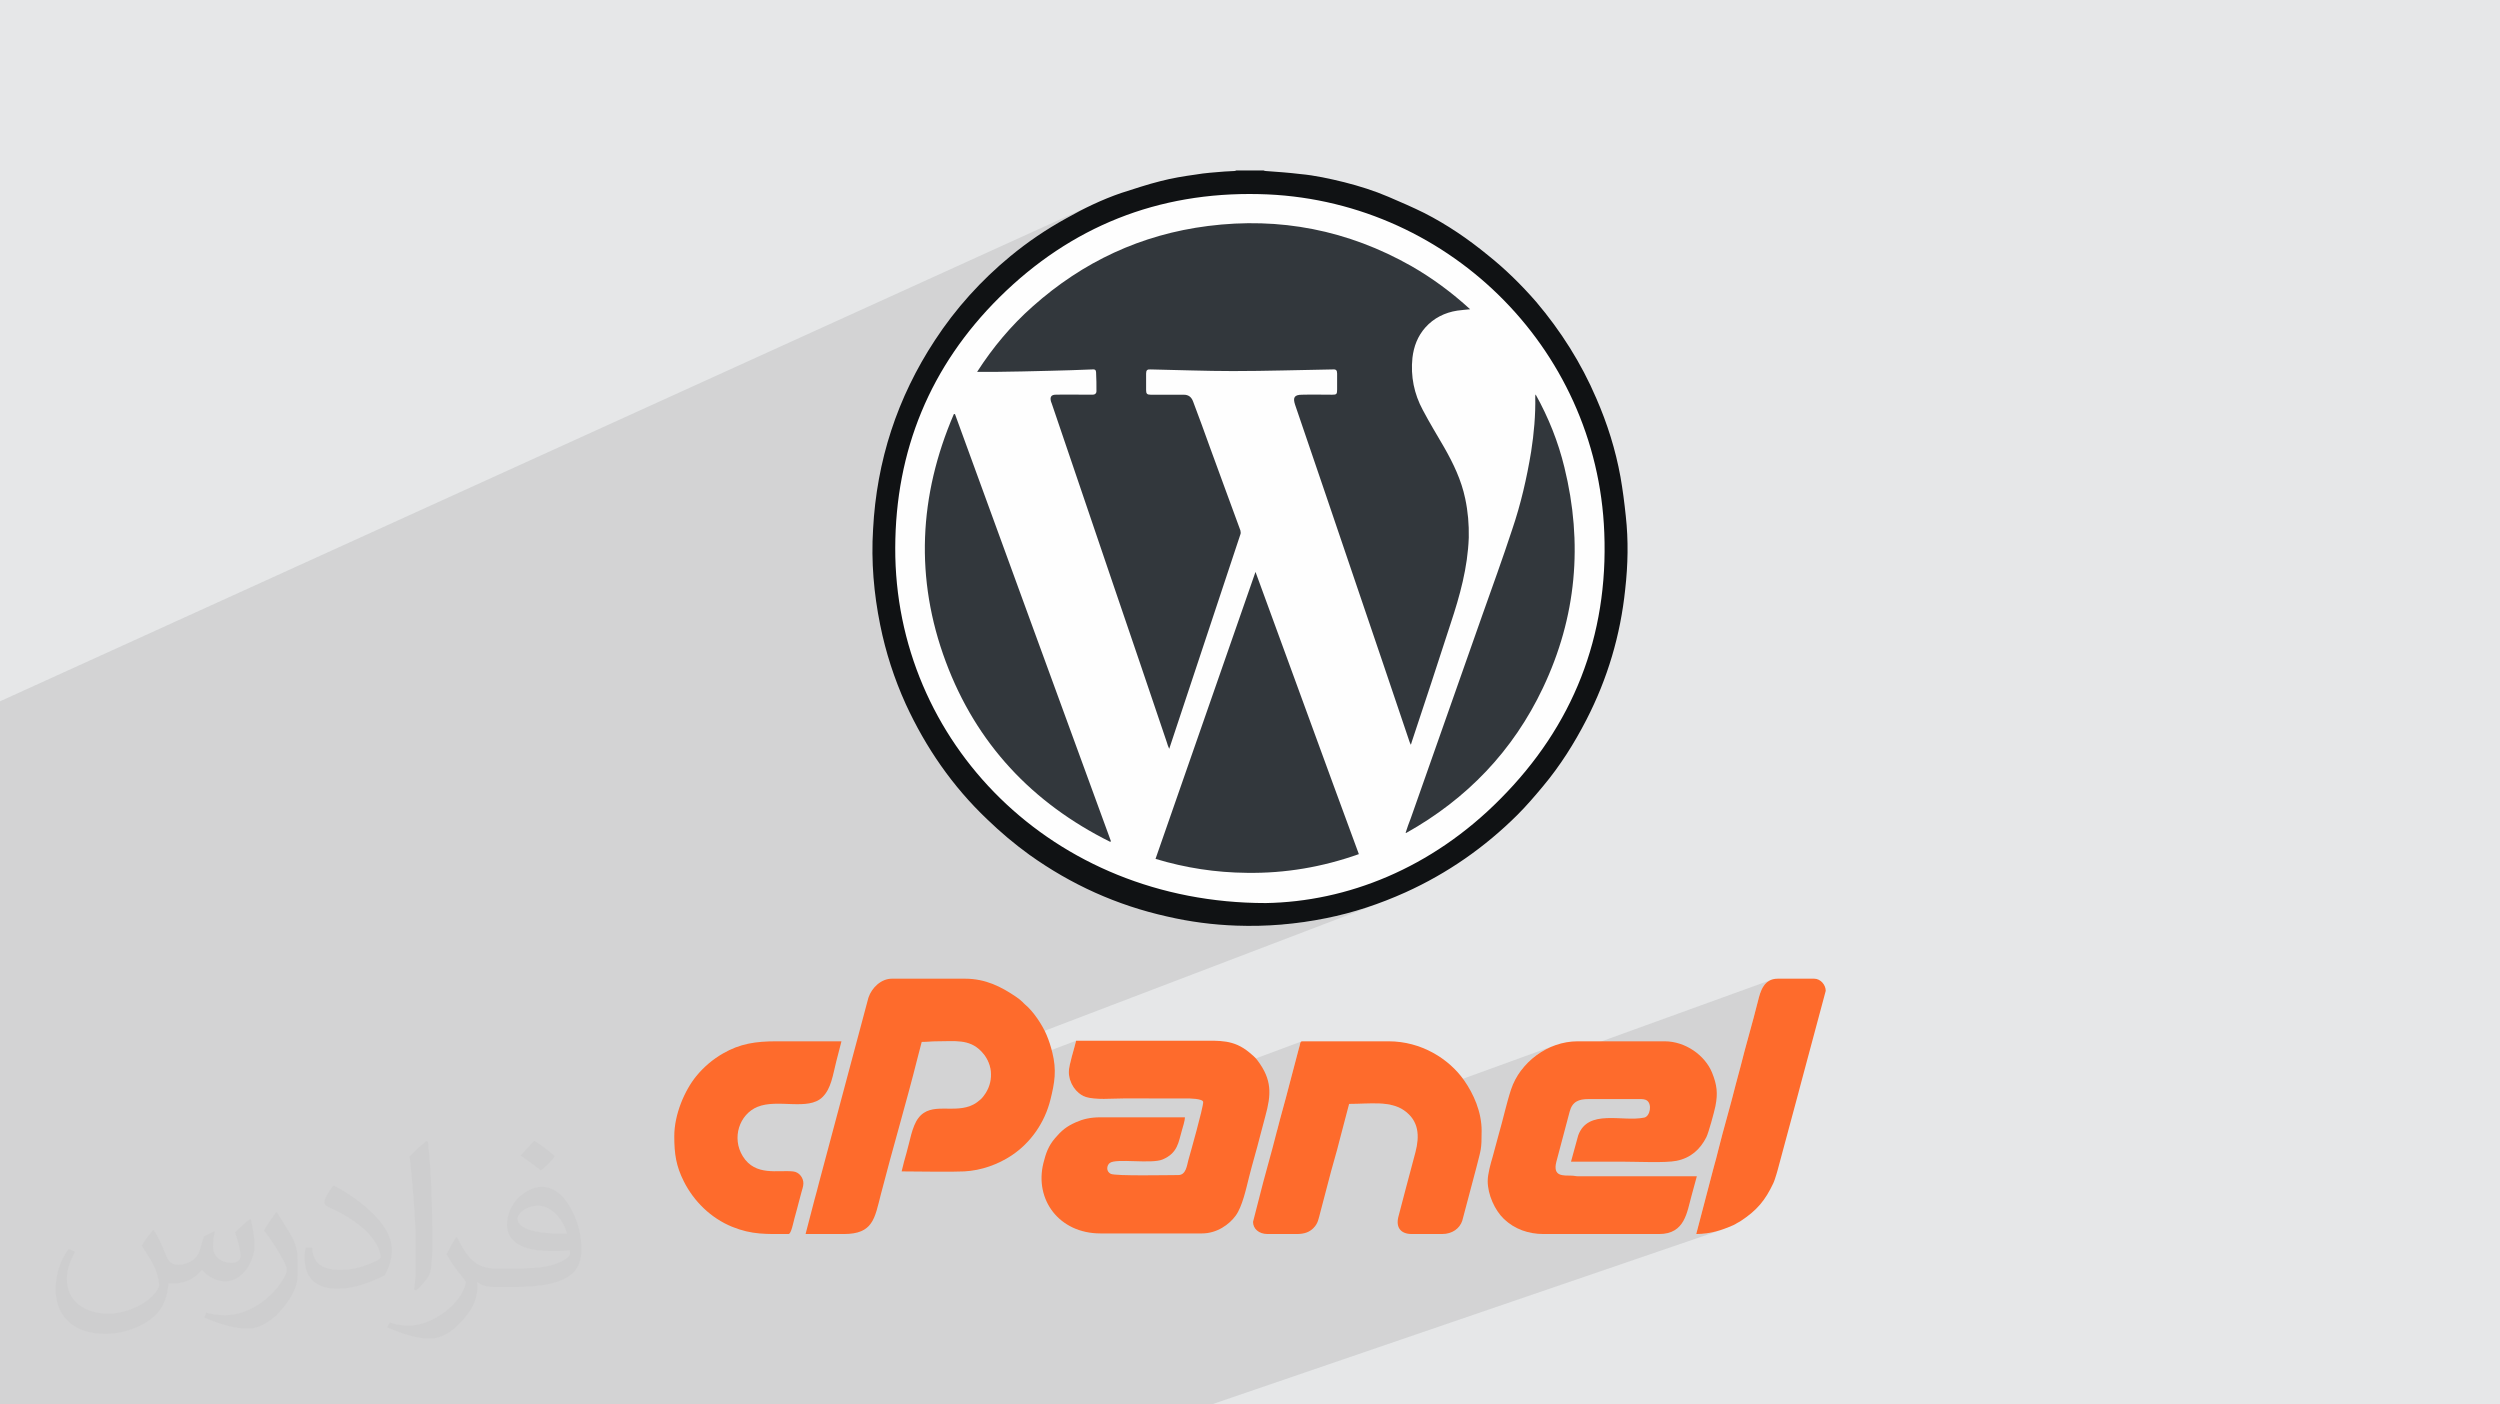
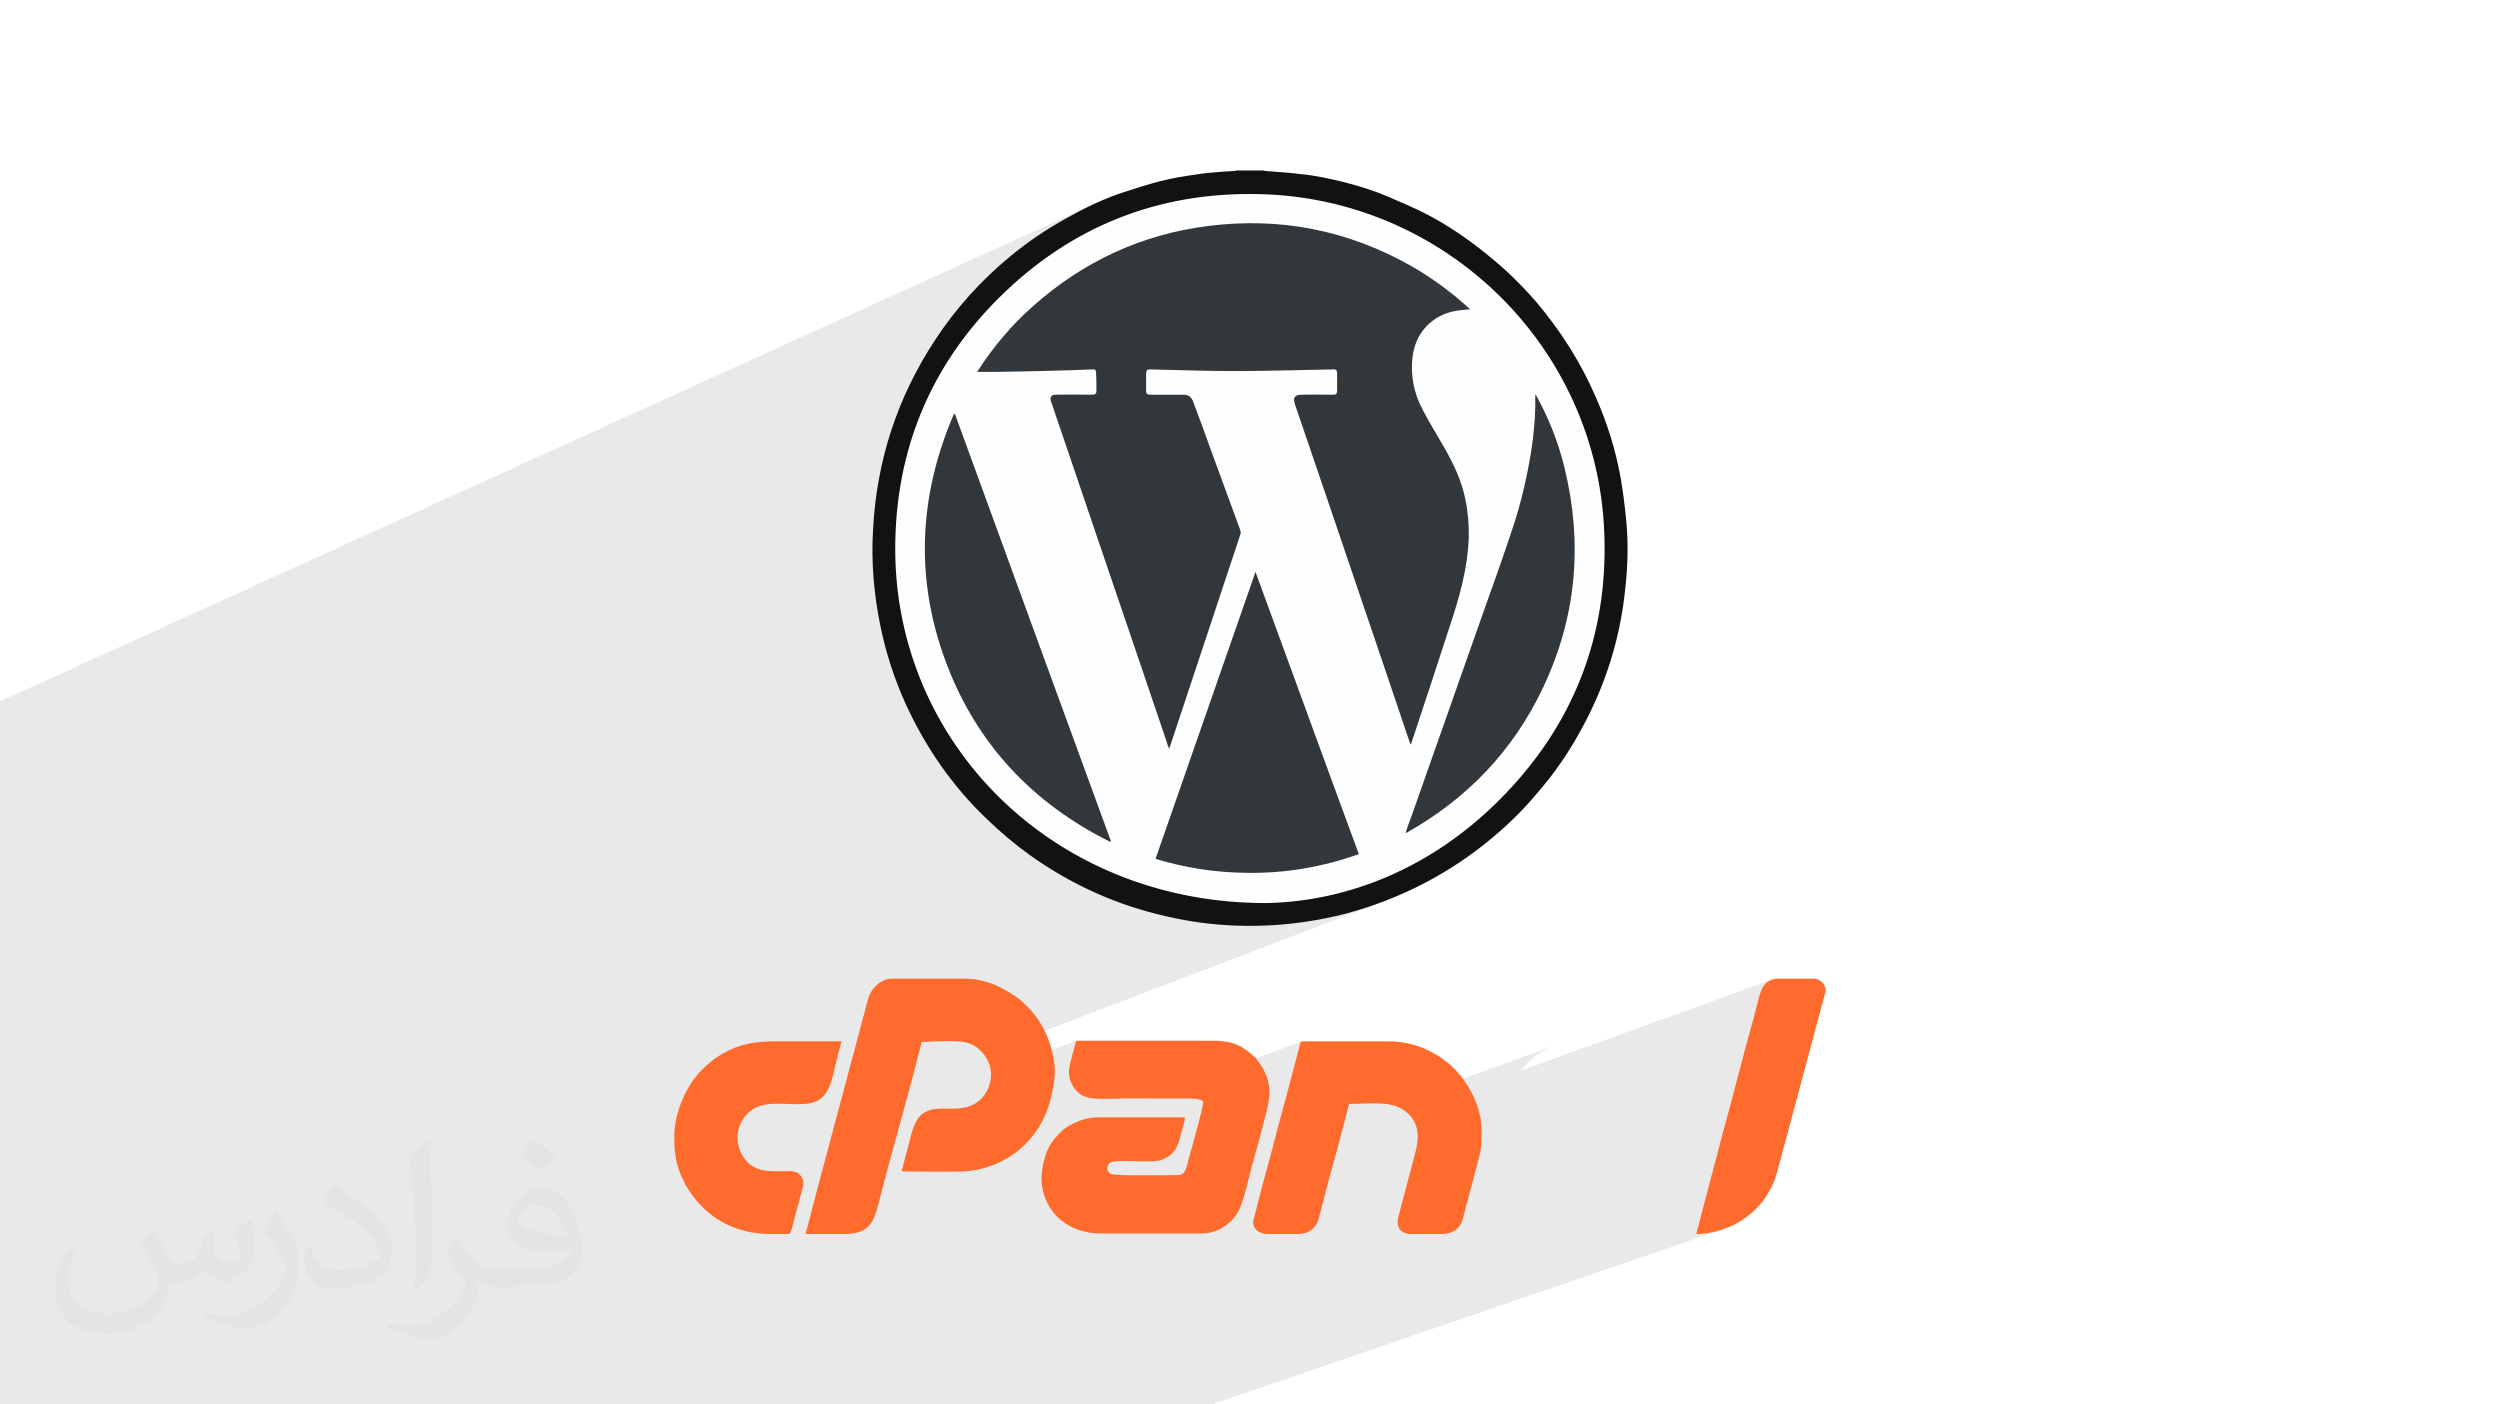
<svg xmlns="http://www.w3.org/2000/svg" xml:space="preserve" width="94.192mm" height="52.917mm" version="1.1" style="shape-rendering:geometricPrecision; text-rendering:geometricPrecision; image-rendering:optimizeQuality; fill-rule:evenodd; clip-rule:evenodd" viewBox="0 0 9404.92 5283.66">
  <defs>
    <style type="text/css">
   
    .fil0 {fill:#E6E7E8}
    .fil6 {fill:#FE6B2C}
    .fil3 {fill:#FEFEFE}
    .fil4 {fill:#101214;fill-rule:nonzero}
    .fil5 {fill:#32373C;fill-rule:nonzero}
    .fil2 {fill:#373435;fill-opacity:0.031}
    .fil1 {fill:#2B2A29;fill-opacity:0.102}
   
  </style>
  </defs>
  <g id="Layer_x0020_1">
-     <polygon class="fil0" points="-0,0 9404.92,0 9404.92,5283.66 -0,5283.66 " />
    <path class="fil1" d="M4556.85 5283.66l-46.44 0 -112.01 0 -21.55 0 -416.02 0 -79.99 0 -154.87 0 -36.01 0 -4.59 0 -22.19 0 -52.65 0 -15.37 0 -87.24 0 -22.24 0 -164.87 0 -56.92 0 -43.11 0 -80.85 0 -11.27 0 -36.95 0 -6.91 0 -12.93 0 -46.05 0 -29.83 0 -7.52 0 -7.85 0 -0.57 0 -13.28 0 -24.98 0 -146.7 0 -3.38 0 -27.83 0 -15.9 0 -4.9 0 -18.88 0 -48.2 0 -80.61 0 -14.35 0 -174.32 0 -4.86 0 -43.27 0 -104.78 0 -24.35 0 -97.78 0 -65 0 -84.23 0 -6.64 0 -22.91 0 -98.25 0 -155.23 0 -108.73 0 -115.3 0 -8.09 0 -17.62 0 -9.02 0 -84.74 0 -47.17 0 -6.03 0 -0.48 0 -30.68 0 -4.4 0 -12.74 0 -13 0 -17.7 0 -29.33 0 -1.06 0 -51.19 0 -97.05 0 -40.19 0 -16.82 0 -20.4 0 -82.53 0 -24.21 0 -160.81 0 -26.95 0 -2.61 0 -21.33 0 -40.84 0 -3.91 0 -34.05 0 -127.78 0 -77.48 0 -120.03 0 -38.3 0 -7.36 0 -91.55 0 -14.84 0 -47.62 0 -45.49 0 0 -11.6 0 -1.97 0 -9.98 0 -6.07 0 -3.48 0 -18.15 0 -0.05 0 -0.01 0 -43.05 0 -0.01 0 -0.01 0 -9.44 0 -1.36 0 -28.85 0 -80.41 0 -38.98 0 -3.89 0 -3.92 0 -31.34 0 -95.99 0 -7.06 0 -8.48 0 -57.39 0 -0.75 0 -64.19 0 -169.13 0 -0.04 0 -0.05 0 -7.1 0 -2.84 0 -29.28 0 -32.55 0 -225.43 0 -100.98 0 -31.67 0 -45.27 0 -44.85 0 -101.86 0 -6.05 0 -6.78 0 -39.74 0 -104.74 0 -51.25 0 -123.37 0 -0.12 0 -3.55 0 -8.3 0 -34.36 0 -5.07 0 -38.8 0 -3.58 0 -16.87 0 -9.71 0 -60.32 0 -36.69 0 -0.39 0 -47.84 0 -22.53 0 -27.79 0 -27.98 0 -5.94 0 -1.39 0 -3.11 0 -5.03 0 -47.02 0 -2.75 0 -82.92 0 -0.02 0 -0.01 0 -1.02 0 -255.09 0 -27.71 0 -24.49 0 -21.95 0 -1.35 0 -26.78 0 -0.03 0 -0.05 0 -0.02 0 -40.94 0 -20.13 0 -29.45 0 -6.31 0 -42.66 0 -5.89 4125.12 -1875.27 -12.92 5.92 -12.84 6.08 -12.77 6.22 -12.71 6.36 -12.64 6.49 -12.57 6.62 -12.51 6.74 -12.46 6.86 -12.39 6.97 -13.99 7.8 -13.87 7.94 -13.76 8.09 -13.65 8.24 -13.53 8.39 -13.42 8.53 -13.31 8.69 -13.2 8.83 -13.08 8.98 -12.97 9.13 -12.86 9.28 -12.74 9.43 -12.63 9.58 -12.52 9.74 -12.4 9.88 -12.29 10.03 -17.95 15.09 327.34 -148.33 60.49 -27.35 62.03 -24.45 63.45 -21.47 64.8 -18.4 66.08 -15.25 67.26 -12.01 1.21 -0.15 155.39 -70.21 -0.83 0.38 -154.56 69.82 67.13 -8.53 64.36 -4.89 126.1 -56.83 0.03 0.01 0.05 0.04 0.06 0 0 0 -125.94 56.76 4.69 -0.36 70.28 -1.78 70.28 1.78 69.36 5.27 68.36 8.69 67.25 12.01 66.08 15.25 64.81 18.4 63.45 21.47 62.02 24.45 60.5 27.35 58.88 30.15 57.19 32.88 55.42 35.53 53.54 38.07 51.59 40.54 49.55 42.93 47.43 45.21 45.21 47.43 42.93 49.55 40.54 51.59 38.07 53.54 35.53 55.42 32.88 57.18 30.15 58.89 27.35 60.49 24.45 62.03 21.47 63.45 18.4 64.8 15.25 66.08 12.01 67.26 8.69 68.35 5.27 69.36 1.78 70.28 -1.78 70.28 -5.27 69.36 -8.69 68.36 -12.01 67.25 -15.25 66.08 -18.4 64.81 -21.47 63.45 -24.45 62.02 -27.35 60.5 -30.15 58.88 -32.88 57.19 -35.53 55.42 -38.07 53.54 -40.54 51.59 -42.93 49.55 -45.21 47.43 -47.43 45.21 -49.55 42.93 -51.59 40.54 -53.54 38.07 -55.42 35.53 -57.19 32.88 -58.88 30.15 -60.5 27.35 -62.02 24.45 -349.04 133.66 7.33 -0.63 10.54 -0.99 10.53 -1.07 10.53 -1.14 10.53 -1.23 10.53 -1.3 10.52 -1.38 10.52 -1.46 10.51 -1.54 10.5 -1.62 10.5 -1.69 10.5 -1.78 10.49 -1.85 10.48 -1.93 10.47 -2.01 10.47 -2.09 19.34 -4.01 19.24 -4.3 19.15 -4.59 19.06 -4.88 18.97 -5.16 18.87 -5.44 18.79 -5.71 18.71 -5.98 18.61 -6.25 18.53 -6.52 18.45 -6.77 -1495.52 570.62 4.13 5.33 6.01 9.24 5.14 9.56 4.26 9.85 3.39 10.06 2.52 10.24 1.63 10.38 0.47 6.71 320.45 -121.64 -1.45 5.9 -1.71 6.56 -1.94 7.12 -2.11 7.57 -2.22 7.92 -2.3 8.17 -2.32 8.32 -2.28 8.37 -2.21 8.33 -2.07 8.17 -1.89 7.92 -1.67 7.57 -1.37 7.11 -1.05 6.56 -0.67 5.91 -0.23 5.15 1.22 15.76 3.5 15.15 5.57 14.27 7.42 13.12 9.04 11.73 10.44 10.05 11.61 8.13 12.57 5.94 7.11 2.26 7.72 1.82 8.28 1.44 8.76 1.09 9.16 0.77 9.51 0.5 9.78 0.27 9.97 0.07 10.11 -0.08 10.16 -0.2 10.16 -0.28 10.09 -0.31 9.94 -0.31 9.74 -0.28 9.45 -0.19 9.1 -0.07 88.17 -0.02 577.07 -214.62 -1.97 0.99 -1.48 1.54 -1.07 2 -0.8 2.35 -0.62 2.62 -0.56 2.78 -0.6 2.87 -0.63 2.63 -0.71 2.73 -0.75 2.8 -0.78 2.82 -0.79 2.8 -0.78 2.74 -0.74 2.62 -0.69 2.48 -33.84 128.55 -2.77 10.89 -2.81 10.81 -2.84 10.75 -2.87 10.69 -2.9 10.66 -2.91 10.62 -2.92 10.61 -2.92 10.59 -2.93 10.6 -2.92 10.62 -2.91 10.64 -2.88 10.67 -2.87 10.72 -2.83 10.79 -2.8 10.85 -2.03 8.08 270.52 -98.69 14.82 -0.13 14.7 -0.33 14.54 -0.45 14.36 -0.46 14.15 -0.4 13.91 -0.24 13.65 0.01 13.36 0.35 13.05 0.79 12.7 1.3 12.34 1.91 6.29 1.38 619.84 -225.24 -19.34 7.55 -18.67 8.99 -17.91 10.36 -17.06 11.63 -16.15 12.83 -15.11 13.93 -14.01 14.97 -12.47 15.5 947.35 -343.19 -14.69 6.04 -11.74 9.17 -9.24 11.53 -7.15 13.14 -5.49 14.02 -4.26 14.13 -3.46 13.51 -3.89 15.51 -3.97 15.51 -4.07 15.51 -4.12 15.51 -4.19 15.51 -4.23 15.53 -4.25 15.53 -4.28 15.55 -4.28 15.56 -4.27 15.58 -4.25 15.61 -4.21 15.63 -4.16 15.65 -4.11 15.69 -4.03 15.72 -3.95 15.75 -2.07 8.13 -2.16 8.06 -2.19 7.98 -2.21 7.92 -2.19 7.86 -2.14 7.78 -2.06 7.73 -1.95 7.66 -3.8 15.25 -3.93 15.38 -4.05 15.51 -4.15 15.59 -4.22 15.68 -4.28 15.74 -4.32 15.77 -4.34 15.79 -4.34 15.79 -4.33 15.77 -4.29 15.73 -4.23 15.67 -4.15 15.59 -4.07 15.49 -3.94 15.37 -3.82 15.23 -2.01 8.08 -2 8.01 -2.01 7.95 -2.04 7.9 -2.08 7.86 -2.14 7.84 -2.2 7.84 -2.29 7.84 -66.05 251.85 9.9 -0.16 9.63 -0.47 9.39 -0.77 9.16 -1.06 8.97 -1.34 8.81 -1.61 8.65 -1.86 8.55 -2.1 8.44 -2.34 8.39 -2.56 8.34 -2.77 -1922.5 658.31zm196.68 -4642.4l0 0z" />
    <path class="fil2" d="M578.49 4627.69c17.95,27.21 29.6,53.36 40.96,82.43 8.45,16.91 12.93,48.09 52.57,48.09 11.61,0 28.28,-3.42 43.06,-11.61 16.63,-8.73 29.32,-21.94 35.94,-42l15.85 -53.36 38.57 -19.02 2.64 2.64c-5.27,20.09 -6.59,39.36 -6.59,54.43 0,44.63 38.57,61.56 69.22,61.56 17.95,0 34.09,-8.73 34.09,-25.11 0,-21.13 -8.98,-57.06 -20.62,-89.29 17.95,-17.95 35.94,-35.94 56.53,-50.47l3.17 1.6c8.98,38.04 14,75.56 14,100.66 0,24.57 -10.83,51.79 -19.81,69.49 -18.49,34.87 -51.25,62.62 -90.87,62.62 -30.1,0 -63.65,-15.07 -86.66,-43.06l-1.32 0c-21.66,26.96 -55.22,51.25 -108.86,51.25l-16.63 0c-2.64,35.41 -10.29,60.49 -21.94,82.95 -31.95,62.34 -126.81,106.47 -216.1,106.47 -124.17,0 -186.51,-71.59 -186.51,-166.96 0,-58.91 19.27,-113.6 48.88,-152.42l24.29 10.04c-18.49,35.41 -30.91,68.68 -30.91,101.45 0,89.29 72.66,131.83 156.4,131.83 77.68,0 173.83,-49.41 191.28,-106.72 -6.59,-62.62 -30.1,-91.93 -66.04,-148.99 10.83,-19.02 24.83,-38.04 42.28,-58.38l3.17 0 0 0 0 0 -0.02 -0.09zm1432.13 -336.04c26.15,16.39 51.79,35.66 76.87,57.85 -14,19.81 -31.45,37.79 -53.11,53.64 -25.11,-20.34 -50.19,-37.79 -75.84,-56.27 17.42,-19.55 34.62,-38.29 52.04,-55.22l0 0 0 0 0 0 0 0 0 0 0.03 0zm13.47 244.11c-42.28,0 -76.87,27.75 -76.87,48.34 0,44.13 84.53,57.85 185.72,57.31 -12.68,-51.79 -57.06,-105.68 -108.86,-105.68l0.01 0.03zm-94.86 236.19c54.96,0 103.04,-1.6 139.74,-10.83 40.96,-10.29 75.56,-30.91 75.56,-45.17 0,-3.7 0,-8.19 -1.32,-11.89 -22.98,2.11 -49.41,2.11 -72.38,2.11 -74.49,0 -131.55,-16.91 -154.02,-58.66 -5.55,-11.61 -9.51,-24.57 -9.51,-39.36 0,-40.43 17.42,-79.79 48.09,-107 25.61,-22.45 53.89,-36.44 82.67,-36.44 52.04,0 93.51,41.75 122.57,107.54 15.85,35.94 26.68,77.4 26.68,129.72 0,34.87 -9.51,64.19 -31.17,85.85 -40.43,39.11 -114.92,53.89 -229.04,53.89l-51.79 0 0 0 -13.47 0c-28.28,0 -48.62,-5.02 -64.72,-17.42l-2.64 0c0.79,6.59 1.32,12.93 1.32,19.02 0,25.61 -8.45,58.38 -25.61,84.53 -50.72,75.3 -105.68,108.04 -153.24,108.04 -48.09,0 -107,-18.49 -160.11,-42.54l9.51 -18.49c17.17,7.13 40.96,11.89 73.7,11.89 85.85,0 198.66,-82.43 212.66,-163 -3.17,-6.59 -8.98,-15.32 -17.17,-24.57 -25.11,-29.85 -40.96,-54.68 -55.75,-80.83 12.68,-25.11 24.29,-45.17 35.13,-63.4l4.49 -0.53c36.72,74.77 69.99,117.55 144.23,117.55l11.61 0 0 0 53.89 0 0 0 0 0 0 0 0 0 0 0 0.09 0.01zm-371.98 79c6.34,-34.34 6.87,-72.91 6.87,-108.86l0 -53.36c0,-99.6 -12.68,-244.36 -22.98,-338.68 17.95,-19.27 43.06,-42 62.87,-57.31l5.81 1.6c13.47,118.62 16.63,256 16.63,383.06 0,33.3 -1.32,65.79 -4.49,89.55 -1.85,30.1 -19.27,52.83 -56.53,87.7l-8.19 -3.7zm-382.8 -157.19c1.85,46.77 24.83,83.49 105.15,83.49 49.93,0 92.19,-12.93 138.96,-35.13 8.45,-3.7 12.93,-8.73 12.93,-12.93 0,-29.32 -22.45,-68.15 -60.23,-103.55 -36.72,-33.3 -85.34,-62.62 -130.76,-82.18 -15.6,-6.59 -20.62,-13.47 -20.62,-20.09 0,-13.47 17.95,-41.75 32.77,-62.09l5.02 -0.53c52.04,27.21 110.17,67.64 153.24,112.53 39.11,41.47 63.4,83.49 63.4,129.19 0,33.81 -10.29,65.51 -26.96,95.11 -57.06,28.79 -117.83,50.72 -178.06,50.72 -73.17,0 -123.1,-34.34 -123.1,-114.92 0,-8.73 0,-22.19 3.17,-39.64l25.11 0 0 0 0 0 0 0 0 0 0 0 -0.02 0zm-132.37 -132.9l45.45 73.45c16.63,27.21 32.23,56.81 32.23,103.55l0 59.7c0,48.34 -30.91,100.13 -80.83,151.38 -39.11,34.62 -73.7,49.41 -105.68,49.41 -47.55,0 -101.98,-14.79 -164.85,-41.75l7.13 -18.49c19.81,5.27 42.79,9.77 71.06,9.77 90.36,-0.53 182.8,-66.57 225.08,-147.15 5.02,-9.26 6.87,-17.95 6.87,-24.04 0,-9.26 -5.02,-19.55 -8.98,-28.79 -22.98,-43.31 -48.62,-82.95 -76.87,-119.68 14.79,-23.25 29.6,-45.7 45.7,-67.9l3.7 0.53 0 0 0 0 0 0 0 0 0 0 -0.02 0.01z" />
    <g id="_1646665010816">
      <g>
        <path class="fil3" d="M6068.25 2061.56c0,-754.29 -611.38,-1365.67 -1365.68,-1365.67 -754.29,0 -1365.67,611.38 -1365.67,1365.67 0,754.3 611.38,1365.68 1365.67,1365.68 754.3,0 1365.68,-611.38 1365.68,-1365.68z" />
        <path class="fil4" d="M4753.41 641.24c3.1,1.04 5.16,2.07 7.9,2.07 43.61,3.09 86.93,6.19 129.51,11.36 57.02,5.16 111.66,17.5 166.59,30.91 56.66,14.44 112.66,31.96 166.23,54.98 45.71,19.59 91,39.15 134.66,60.81 85.53,43.61 164.17,97.18 238.75,158.32 65.95,52.53 126.07,111.64 182.05,175.88 92.74,109.54 169.36,230.12 226.03,362.71 41.56,95.15 72.47,193.37 91.03,295.74 8.57,48.74 14.76,97.19 19.91,146.64 10.3,92.05 8.28,184.14 -2.09,276.18 -17.83,172.41 -66.26,335.92 -145.97,490.85 -45.71,88.96 -99.28,173.8 -163.46,250.37 -30.91,37.09 -61.81,73.17 -96.13,107.5 -122.62,121.95 -263.45,220.22 -421.47,291.6 -96.13,43.28 -195.41,76.6 -298.82,97.2 -111.65,22.66 -224.64,31.95 -336.96,27.81 -88.29,-3.08 -174.82,-14.43 -260.71,-34.36 -189.23,-42.27 -360.63,-119.86 -517.97,-232.18 -55.96,-40.55 -108.53,-84.84 -159,-133.61 -130.53,-123.99 -230.8,-269.64 -306.01,-433.09 -43.61,-96.18 -75.55,-195.42 -96.19,-297.78 -24.05,-118.86 -34.33,-238.75 -26.81,-359.65 13.37,-257.61 90.68,-495.31 232.55,-711.37 78.31,-119.87 173.82,-225.31 284.05,-316.34 65.25,-53.91 135.34,-101.33 210.22,-142.51 65.96,-37.46 134.31,-70.38 206.41,-95.16 48.74,-15.45 98.25,-32.29 148.06,-44.67 43.3,-11.31 87.61,-18.57 132.22,-24.7 35.39,-6.19 71.41,-8.29 107.51,-11.37 13.36,-1.03 26.1,-1.03 38.14,-2.06 2.07,0 5.49,-1.03 7.55,-2.06 34,0 68,0 102.35,0l0 0 0 0 -0.06 0 -0.05 -0.04 -0.03 -0.01 0.02 0.03zm7.9 2756.06l0 0c306.41,-5.16 623.78,-130.19 882.06,-390.89 274.8,-275.77 407.39,-613.07 391.88,-1002.58 -26.8,-702.06 -601.78,-1259.2 -1299.35,-1273.62 -379.52,-8.6 -707.21,121.95 -976.15,388.44 -260.71,258.67 -390.9,576.06 -391.89,942.84 -2.08,728.88 589.43,1335.78 1393.49,1335.78l0 0 0 0.06 0 0 -0.02 -0.02 -0.02 -0.01z" />
        <path class="fil5" d="M4398.59 2817.18c-4.12,-9.27 -7.22,-17.49 -9.27,-25.41 -68,-200.61 -135.35,-400.48 -203.69,-599.72 -76.22,-225.65 -153.2,-449.93 -229.45,-675.27 -1.02,-2.08 -1.02,-3.08 -2.06,-5.16 -5.16,-17.5 0,-26.81 17.49,-26.81 40.21,-1.02 79.69,0 118.83,0 7.23,0 14.77,0 20.63,0 8.22,0 13.74,-5.16 13.74,-12.34 0,-24.06 0,-47.75 -1.38,-71.41 0,-9.28 -4.78,-12.36 -14.09,-11.33 -52.89,2.06 -106.46,4.13 -159.38,5.16 -69.41,2.06 -138.76,3.08 -207.85,4.14 -21.98,0 -42.27,0 -66.26,0 59.06,-92.05 128.46,-174.83 208.82,-245.94 189.24,-168.64 408.38,-271.01 659.83,-302.95 270.67,-34.34 526.19,15.48 764.95,150.79 79.69,45.71 151.85,99.23 221.19,162.47 -17.49,1.71 -32.98,3.09 -48.42,5.16 -46.69,7.22 -88.3,27.82 -119.9,63.19 -29.2,33.01 -43.61,71.1 -48.78,114.41 -7.23,69.41 6.17,135.67 39.15,196.47 25.07,47.74 52.9,93.07 79.7,139.43 35.02,61.18 65.27,124.36 79.69,193.73 10.3,48.45 14.44,96.83 13.41,146.65 -4.13,112.67 -33.34,218.12 -68.33,323.57 -48.45,149.06 -96.87,297.77 -146.67,446.5 -1.03,3.43 -1.03,5.17 -3.09,9.28 -1.02,-3.75 -3.08,-5.84 -4.13,-9.28 -66.27,-196.47 -132.59,-392.59 -199.56,-589.06 -76.6,-226.73 -153.91,-452.71 -231.51,-680.43 -9.27,-27.82 -3.1,-38.14 26.81,-38.14 37.45,-1.02 75.54,0 112.65,0 16.48,0 18.52,-2.07 18.52,-19.55 0,-19.58 0,-40.52 0,-60.1 0,-12.36 -4.14,-16.5 -16.5,-15.48 -125.01,2.06 -250.39,6.19 -375.44,6.19 -103.04,0 -205.39,-4.14 -309.12,-6.19 -13.35,-1.02 -17.49,3.09 -17.49,15.48 0,20.58 0,41.22 0,62.19 0,13.42 3.08,17.5 17.49,17.5 41.56,0 82.77,0 124,0 18.89,0 29.2,9.27 35.35,25.75 21.65,57.66 43.29,115.76 64.24,174.82 38.15,103.36 75.22,206.41 113.7,310.15 0.67,4.14 2.06,10.31 0,14.43 -87.91,265.51 -176.88,532.4 -264.8,797.89 -1.03,3.42 -2.09,5.5 -3.09,9.28l0 0 0 0 0 0 0 0 -0.03 -0.09 0.06 0.03zm889.27 315.69c5.84,-18.89 12.36,-36.44 19.58,-54.97 88.97,-253.13 178.59,-506.61 267.57,-759.75 38.44,-108.54 77.59,-216.07 113.69,-325.93 32.31,-94.83 54.96,-193.06 71.42,-293.33 10.65,-68.34 16.82,-137.37 15.48,-206.79 0,-3.09 0,-5.14 1.39,-8.23 48.45,86.93 84.83,177.9 108.18,274.09 70.4,286.15 45.71,563.34 -80.71,829.84 -112.32,237.01 -286.1,418 -514.53,545.8 0,0 -1.01,-0.7 -2.06,-0.7l0 0 0 0 0 0 -0.04 -0.05 0.03 0 0 0zm-1695.44 -1575.54c195.08,536.47 391.56,1072.01 586.99,1607.48 -1.03,1.02 -2.06,1.02 -3.1,2.06 -292.65,-145.65 -503.52,-369.23 -618.25,-677.34 -116.78,-312.93 -101.35,-625.14 30.23,-931.5 0.69,0 2.76,0 4.13,-0.68l0 0 -0.02 0 0 -0.02 0.01 0.01zm1519.53 1655.88c-137.35,48.76 -277.18,72.47 -420.75,70.38 -117.82,-1.02 -231.48,-18.55 -344.13,-52.52 125.05,-358.94 250.06,-717.52 376.11,-1079.59 130.51,355.51 258.29,708.23 388.8,1061.7l0 0 0 0 0 0 -0.04 0 0 0.02 0.01 0z" />
      </g>
      <g>
        <path class="fil6" d="M3030.61 4642.36c48.03,0 96.06,-0.02 144.09,0 109.93,0.07 115.8,-58.7 139.02,-149.14 43.52,-169.52 96.59,-347.34 138.64,-515.46l15.08 -58.1c21.91,0 34.94,-2.29 57.18,-2.29 67.68,0 120.47,-9.07 165.25,36.01 43.53,43.82 50.55,107.58 18.21,158.89 -4.73,7.52 -12.83,18.51 -19.45,24.01 -8.13,6.75 -15.7,13.11 -25.24,18.21 -72.32,38.64 -160.13,-13.02 -208.75,51.96 -24.29,32.45 -32.18,89.57 -44.1,129.72 -6.79,22.88 -13.15,47.39 -18.56,70.62 58.61,0 186.13,2.65 235.57,0.01 64.65,-3.44 127.58,-26.5 177.93,-59.93 72.73,-48.28 125.08,-124.19 146.37,-210.4 15.95,-64.54 23.71,-109.9 6.88,-177.5 -6.02,-24.17 -12.11,-43.1 -21.45,-65.46 -15.29,-36.58 -49.29,-88.4 -80.34,-114.07 -4.21,-3.48 -6.54,-6.4 -10.37,-10.21 -6.64,-6.6 -16.25,-13.92 -24.16,-19.28 -56.15,-38.02 -114.43,-68.16 -192.58,-68.16l-274.44 0c-40.42,0 -75.91,33.94 -88.41,71.7l-186.06 696.74c-5.64,21.32 -10.47,41.58 -16.8,63.24l-33.5 128.88z" />
-         <path class="fil6" d="M5596.7 4443.39c0,50.16 26.46,109.44 61.13,142.42 39.99,38.05 91.83,56.54 149.28,56.54l434.54 0c97.9,0 104.61,-83.54 122.19,-145.4l19.61 -71.87 -443.77 0.08c-13.23,-0.02 -15.59,-2.1 -27.29,-2.44 -31.09,-0.89 -72.19,4.78 -57.32,-52.59 3.93,-15.19 7.86,-30.76 12.47,-47l37.39 -141c10.05,-38.37 34.45,-47.51 71.42,-47.51l192.11 0c10.42,0 20.04,0.57 26.89,5.13 20.62,13.73 12.33,60.01 -9.75,64.61 -82.37,17.14 -211.93,-34.22 -248.47,67.14l-27.1 98.68c66.32,0 132.65,0 198.97,0 51.66,0 155.61,5.2 198.01,-3.26 53.26,-10.61 89.31,-43.21 112.3,-88.96 8.15,-16.23 29.52,-94.11 34.07,-116.87 9.69,-48.36 5.71,-80.01 -12.39,-125.18 -26.18,-65.33 -100.14,-118.57 -178.75,-118.57l-327.05 0c-113.28,0 -217.09,79.7 -250.72,181.54 -9.03,27.34 -16.43,55.87 -23.73,83.75 -7.31,27.82 -14.55,57.8 -22.59,84.9 -8.34,28.08 -14.74,57.21 -22.88,84.62 -7.57,25.54 -18.57,64.32 -18.57,91.21z" />
        <path class="fil6" d="M4020.91 4031.72c0,42.6 26.78,81.48 61.38,94.15 36.14,13.23 101.59,6.49 149.03,6.49l231.05 -0.06c10.46,-0.04 63.98,0.09 63.98,13.78 0,21.37 -48.25,191.7 -55.86,218.59 -5.38,18.99 -8.18,55.86 -37.91,55.86 -36.41,0 -236.17,4.26 -253.88,-4.56 -18.55,-9.24 -15.49,-31.58 -4.07,-40.68 23.78,-18.96 156.21,4.74 199.21,-13.49 57.55,-24.41 59.62,-66.17 72.18,-108.5 3.3,-11.07 11.71,-38.44 11.71,-50.04l-317.9 0c-37.99,0 -65.26,6.65 -91.55,18.23 -36.14,15.92 -54.87,31.53 -79.28,60.23 -25.21,29.63 -34.54,56.73 -43.7,93.53 -34.32,137.69 59.12,264.84 214.54,264.84l381.94 0c56.4,0 102.93,-33.8 127.11,-67.28 24.71,-34.23 39.11,-101.28 49.91,-144.49 13.1,-52.37 28.08,-101.01 41.19,-153.22 6.69,-26.65 12.91,-49.67 20.11,-75.95 22.35,-81.49 26.23,-136.68 -30.15,-210.92 -8.68,-11.43 -18.9,-19.78 -30.29,-29.18 -59.27,-48.86 -110.71,-43.96 -187.03,-43.96 -154.76,0 -309.51,0 -464.27,0 -6.89,29.58 -27.45,91.34 -27.45,116.63z" />
        <path class="fil6" d="M4713.89 4596.62c0,25.74 21.78,45.74 54.89,45.74l109.78 0c28.58,0 47.68,-7.42 62.4,-22.23 17.95,-18.05 19.17,-34.47 26.33,-60.57 17.6,-64.19 35.58,-139.54 53.88,-202.27 6.77,-23.19 12.55,-45.06 18.43,-68.48l35.65 -135.88c79.35,0 154.34,-12.45 206.8,24.2 56.5,39.47 58.56,96.39 42.98,156.96l-38.91 146.34c-8.2,33.33 -17.47,64.81 -25.64,97.86 -9.91,40.04 9.85,64.06 50.34,64.06l114.35 0c38.38,0 66.14,-20.93 75.81,-49.98l53.19 -200.67c17.12,-68.92 19.67,-64.49 19.67,-138.14 0,-70.41 -30.12,-138.36 -66.31,-189.85 -56.65,-80.61 -160.88,-146.35 -283.61,-146.35l-324.77 0c-7.81,0 -7.91,7.83 -9.68,15.48 -1.58,6.81 -4.12,15.24 -5.86,21.59l-33.84 128.55c-14.63,58.3 -31.21,112.94 -45.76,171.5 -20.69,83.29 -47.13,171.1 -67.7,254.78l-22.42 87.36z" />
        <path class="fil6" d="M2536.61 4274.15c0,68.06 7,112.47 35.83,170.01 38.02,75.86 102.87,138.75 181.42,170.79 75.35,30.73 129.21,27.41 212.73,27.41 9.77,0 18.18,-44.54 22.4,-59.93 6.16,-22.46 11.78,-42.44 17.4,-64.93 3.09,-12.33 5.67,-20.25 8.69,-32.49 2.31,-9.38 6.98,-21.06 7.25,-32.79 0.48,-21.62 -16.4,-42.8 -37.64,-45.21 -58.19,-6.62 -142.65,19.26 -190.13,-56.87 -43.1,-69.12 -12.97,-158.24 55.01,-186.16 76.64,-31.48 191.12,16.05 244.59,-36.71 32.67,-32.26 38.46,-80.85 52.18,-135.37l19.23 -74.53c-81.57,0 -163.14,0 -244.71,0 -77.57,0 -136.38,8.49 -201.17,45.84 -38.67,22.29 -72.1,50.73 -100.21,85.04 -43.74,53.42 -82.85,143.99 -82.85,225.9z" />
        <path class="fil6" d="M6381.16 4642.36c53.56,0 94.44,-13.76 140.21,-33.61 5.88,-2.55 8.63,-4.81 13.15,-7.43 5.52,-3.2 8.7,-4.46 14.56,-8.32 61.07,-40.25 91.78,-77.68 121.8,-141.22 4.64,-9.84 7.75,-21.12 11.35,-32.1 3.66,-11.16 6.79,-23.96 9.51,-33.95l65 -241.46c5.79,-22.58 12.45,-45 18.26,-68.65l93.32 -348.09c0,-22.83 -19.71,-45.74 -43.45,-45.74l-137.23 0c-53.01,0 -65.54,49.22 -74.09,83.72 -20.47,82.72 -45.5,165.19 -66.32,249.29 -5.39,21.77 -11.94,42.76 -16.94,63.1 -19.89,80.91 -46.33,168.48 -66.32,249.29 -5.36,21.67 -10.52,42.38 -16.74,63.3l-66.05 251.85z" />
      </g>
    </g>
  </g>
</svg>